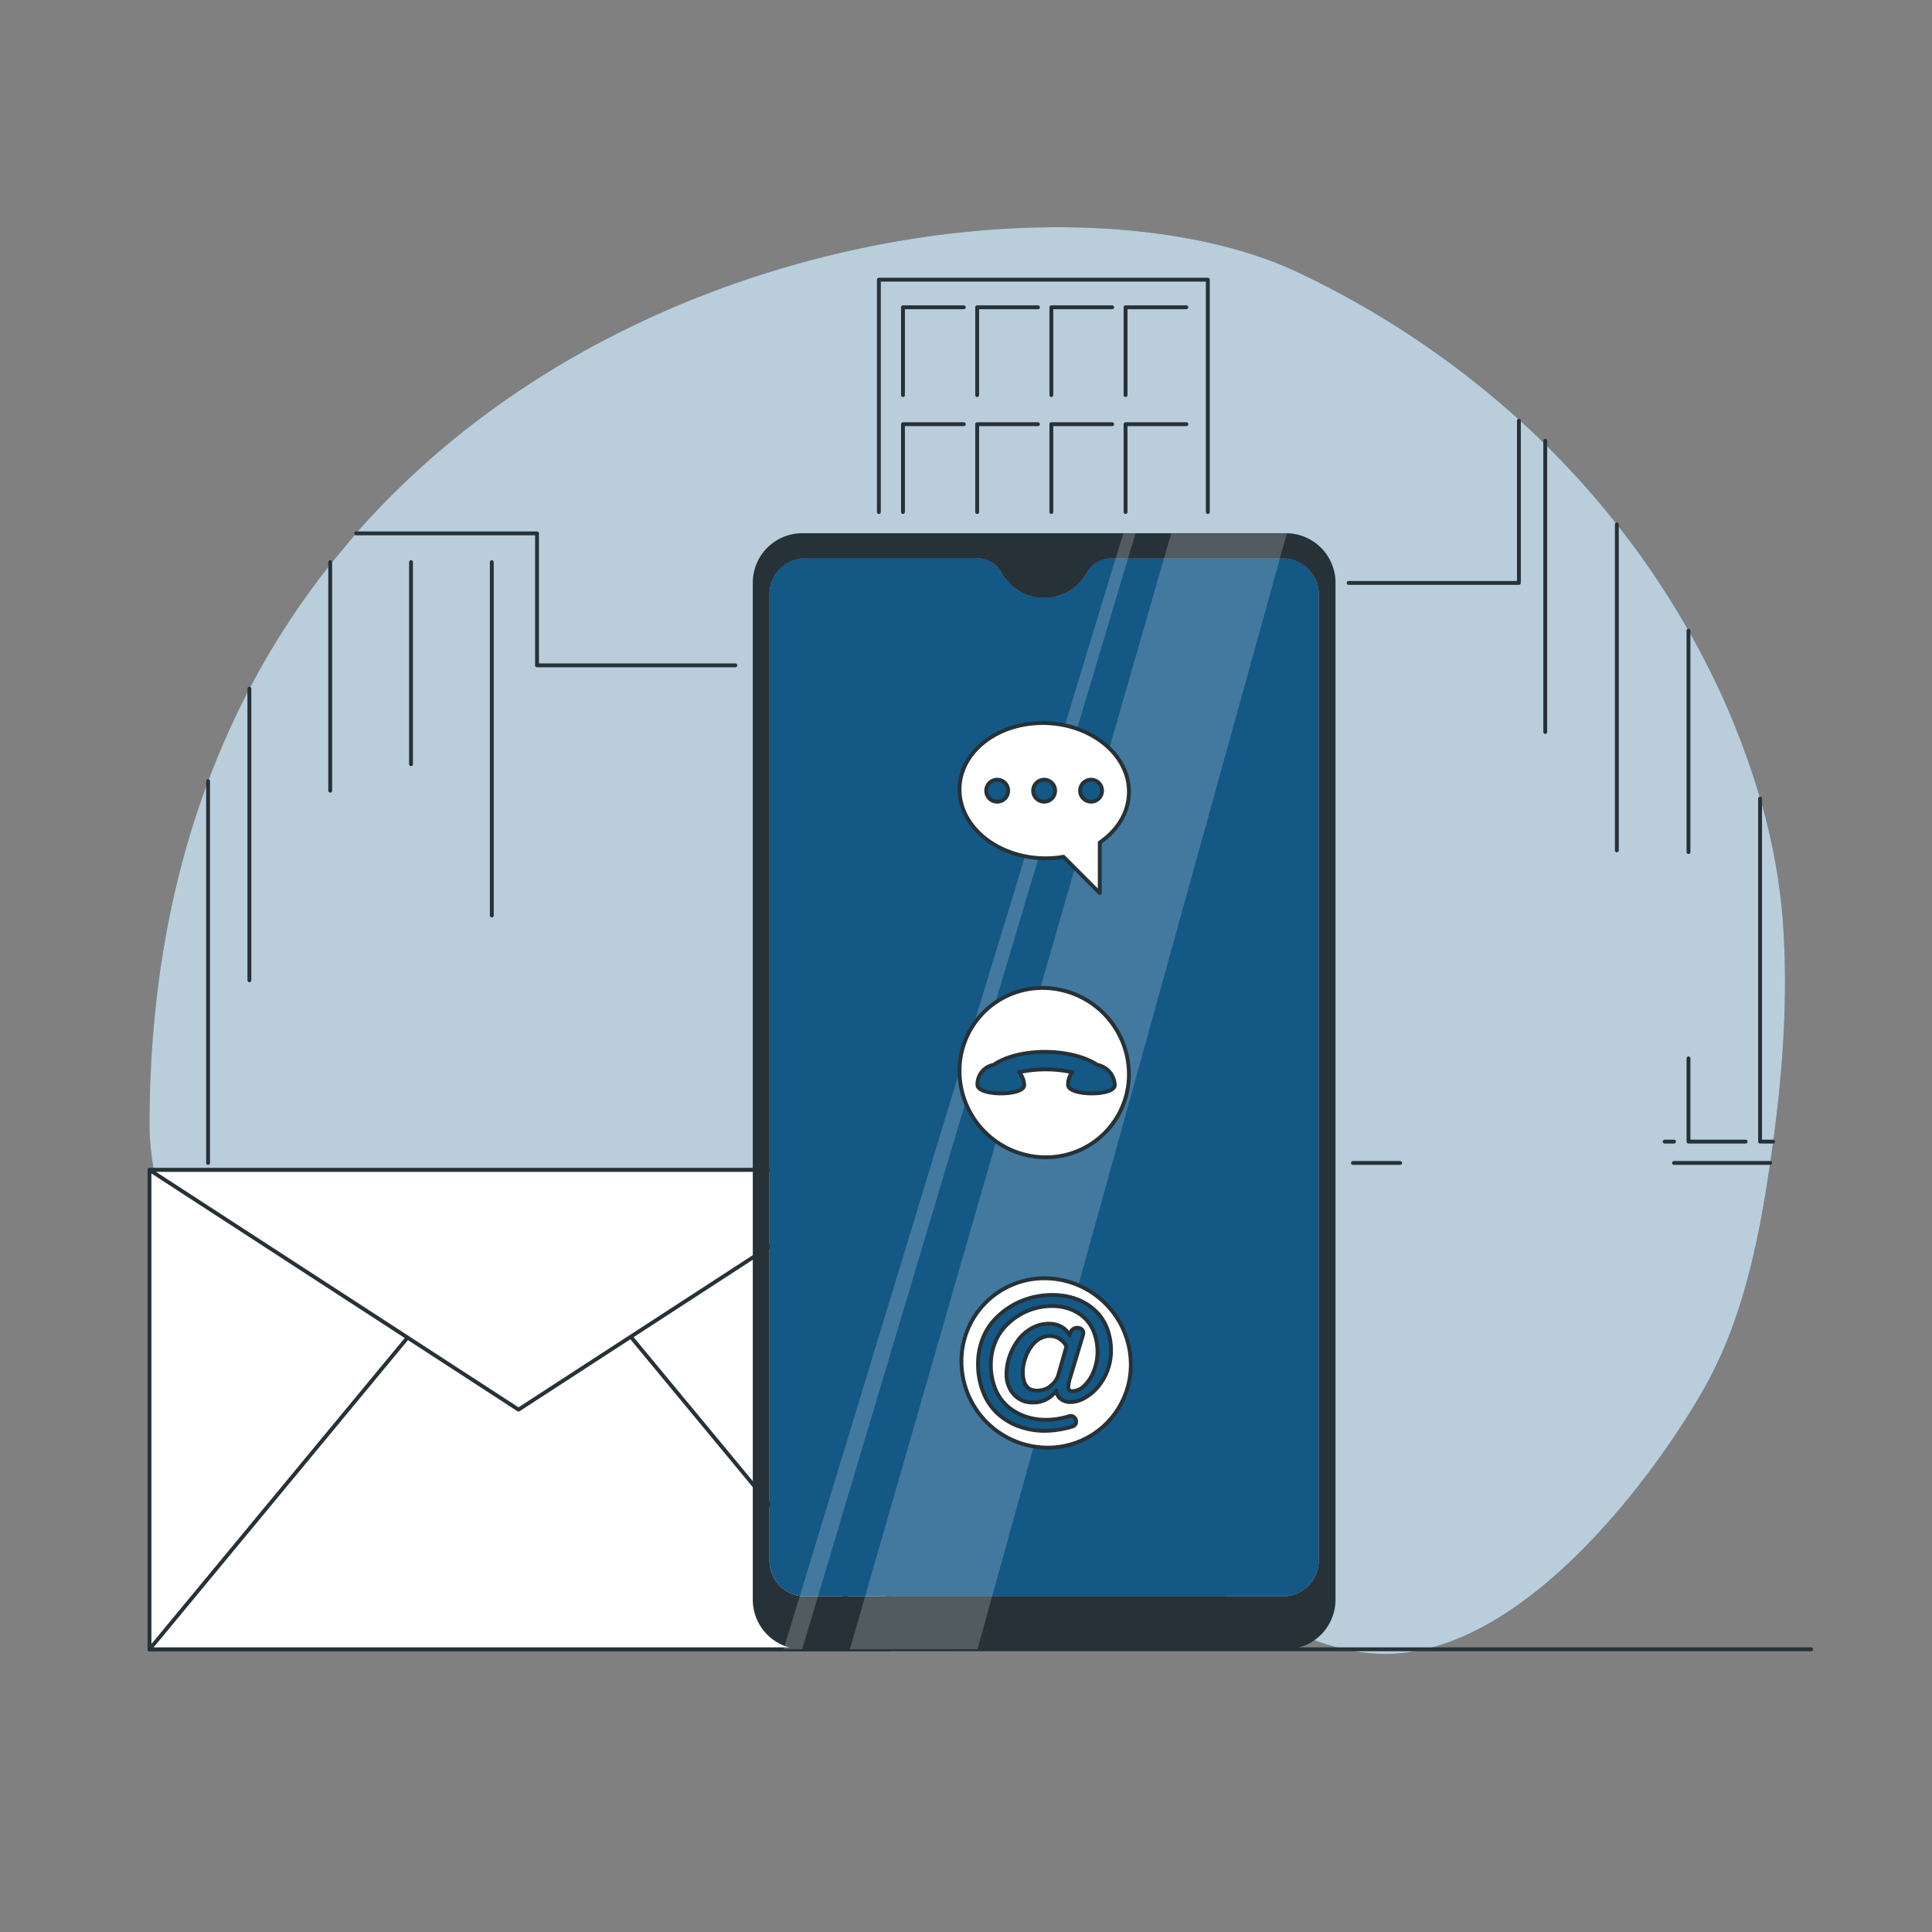
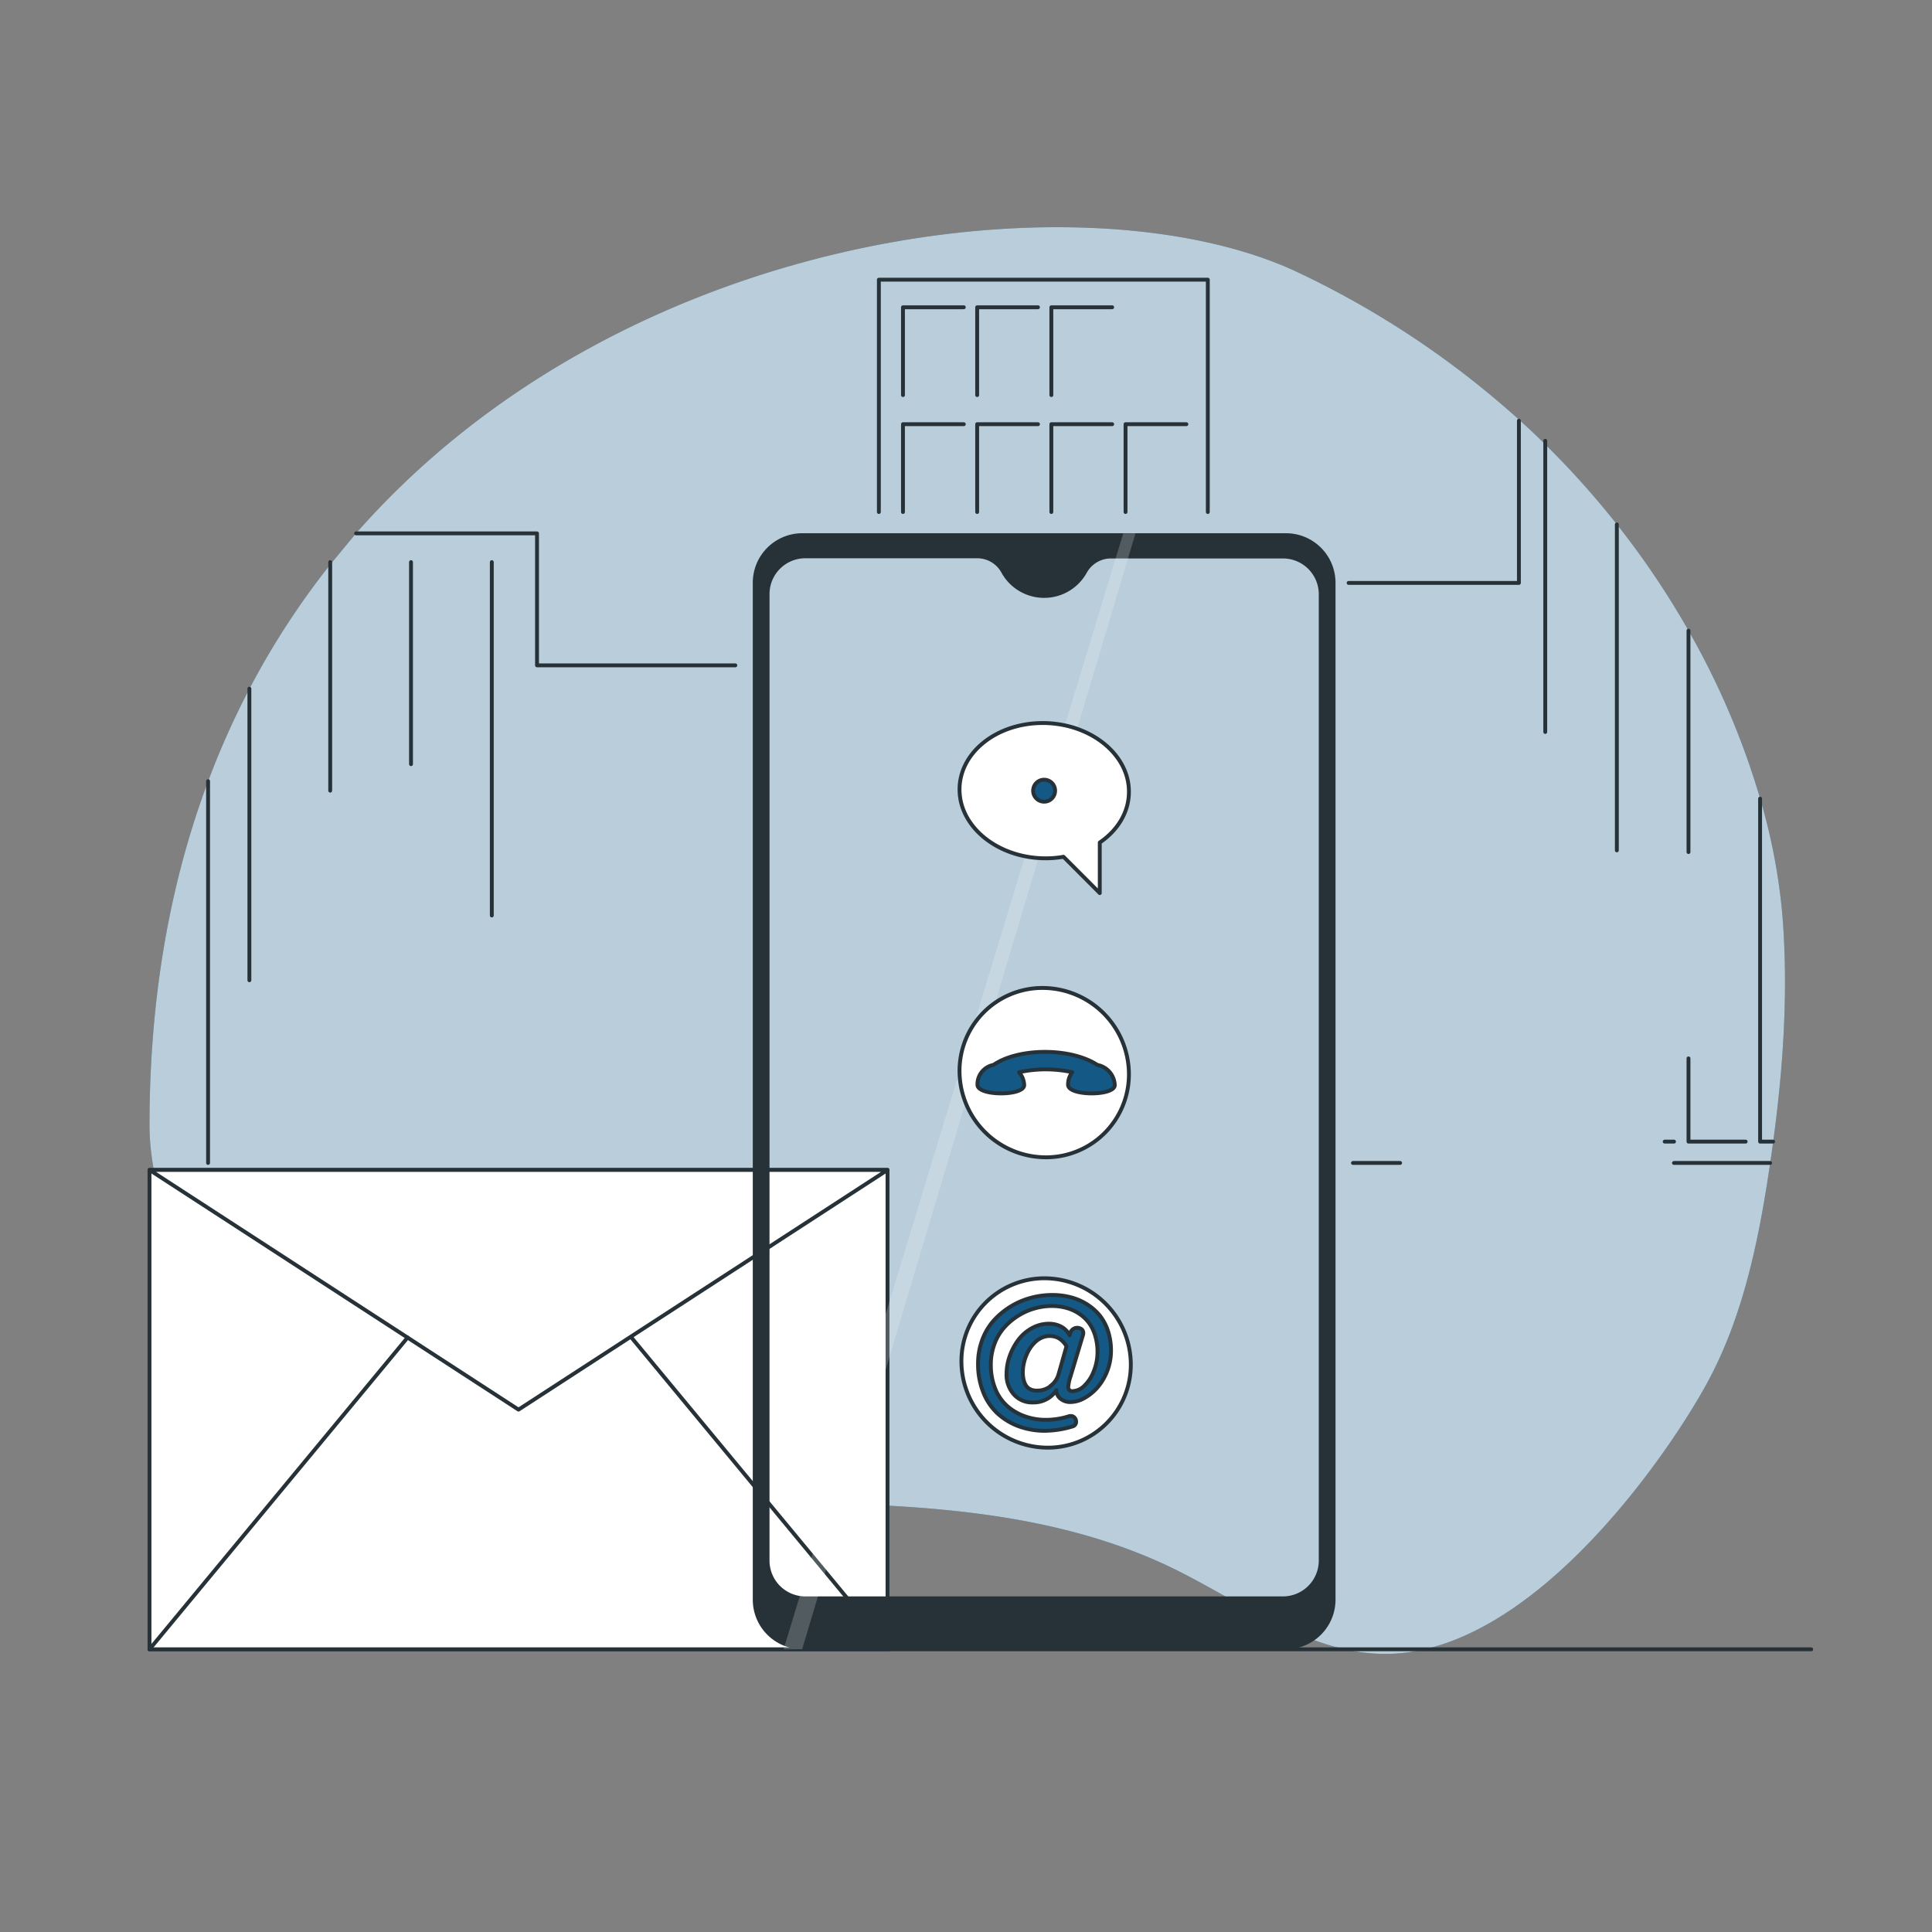
<svg xmlns="http://www.w3.org/2000/svg" viewBox="0 0 500 500">
  <rect x="0" y="0" width="500" height="500" fill="#808080" stroke="none" />
  <defs>
    <clipPath id="freepik--clip-path--inject-338">
      <path d="M384.3,248.75s-34.85,10.8-41.41,2.27l.89-43.51h5.29l6.22,30.65,28.56-5.23S387.51,244.27,384.3,248.75Z" style="fill:#fff;stroke:#263238;stroke-linecap:round;stroke-linejoin:round" />
    </clipPath>
    <clipPath id="freepik--clip-path-2--inject-338">
      <path d="M380.88,249.89,387,287.57c-.16,24.42,11.49,20.75,19.58,20.68,9.35-.08,23.54-9.35,16.58-23.78l2.68-52.23L409.55,231c-5.37-.42-27.37.27-29.12,3.08C375.89,241.37,380.88,249.89,380.88,249.89Z" style="fill:#fff;stroke:#263238;stroke-linecap:round;stroke-linejoin:round" />
    </clipPath>
    <clipPath id="freepik--clip-path-3--inject-338">
      <path d="M441.19,255.8a36.9,36.9,0,0,1-5.32-11.7,30.51,30.51,0,0,0-1.82-6.11,11,11,0,0,0-7.89-5.85,4.16,4.16,0,0,0-2.16.1c-1.45.55-2.09,2.22-2.38,3.74a20.26,20.26,0,0,0,.54,9.81c.67,2.16,8.72,17.82,14,23.89C435.7,266.62,439.22,256.39,441.19,255.8Z" style="fill:#fff;stroke:#263238;stroke-linecap:round;stroke-linejoin:round" />
    </clipPath>
  </defs>
  <g id="freepik--background-simple--inject-338">
    <path d="M92.16,138c70.07-79.73,190.37-93,244-67.39a235.56,235.56,0,0,1,57.21,38.23q3.36,3,6.53,6.17a223.63,223.63,0,0,1,18.53,20.67A217.54,217.54,0,0,1,437,163.22a202.64,202.64,0,0,1,18.53,43.47,153.78,153.78,0,0,1,5.78,30.51c1.53,19.41.2,39-2.41,58.25q-.36,2.76-.78,5.52c-.07.51-.14,1-.22,1.53-2.87,19.17-6.93,38.51-16,55.23C432,376,397.46,426.69,360,428c-19.43.69-36.59-12-54.2-21-28-14.28-59.69-17.08-90.59-17.91s-62.18.06-92.29-7.6S63.29,356.24,47.9,327c-5.23-9.94-9.2-24.26-9.21-35.72,0-33.81,5.52-63.38,15.16-89.07a209.81,209.81,0,0,1,10.69-23.93,203.54,203.54,0,0,1,20.92-32.17Z" style="fill:#145886" />
    <g style="opacity:0.7">
      <path d="M92.16,138c70.07-79.73,190.37-93,244-67.39a235.56,235.56,0,0,1,57.21,38.23q3.36,3,6.53,6.17a223.63,223.63,0,0,1,18.53,20.67A217.54,217.54,0,0,1,437,163.22a202.64,202.64,0,0,1,18.53,43.47,153.78,153.78,0,0,1,5.78,30.51c1.53,19.41.2,39-2.41,58.25q-.36,2.76-.78,5.52c-.07.51-.14,1-.22,1.53-2.87,19.17-6.93,38.51-16,55.23C432,376,397.46,426.69,360,428c-19.43.69-36.59-12-54.2-21-28-14.28-59.69-17.08-90.59-17.91s-62.18.06-92.29-7.6S63.29,356.24,47.9,327c-5.23-9.94-9.2-24.26-9.21-35.72,0-33.81,5.52-63.38,15.16-89.07a209.81,209.81,0,0,1,10.69-23.93,203.54,203.54,0,0,1,20.92-32.17Z" style="fill:#fff" />
    </g>
  </g>
  <g id="freepik--Floor--inject-338">
    <line x1="38.69" y1="426.84" x2="468.74" y2="426.84" style="fill:none;stroke:#263238;stroke-linecap:round;stroke-linejoin:round" />
  </g>
  <g id="freepik--Building--inject-338">
    <line x1="53.85" y1="300.97" x2="53.85" y2="202.16" style="fill:none;stroke:#263238;stroke-linecap:round;stroke-linejoin:round" />
    <line x1="362.35" y1="300.97" x2="350.14" y2="300.97" style="fill:none;stroke:#263238;stroke-linecap:round;stroke-linejoin:round" />
    <line x1="458.1" y1="300.97" x2="433.23" y2="300.97" style="fill:none;stroke:#263238;stroke-linecap:round;stroke-linejoin:round" />
    <polyline points="349.02 150.86 393.09 150.86 393.09 108.88" style="fill:none;stroke:#263238;stroke-linecap:round;stroke-linejoin:round" />
    <polyline points="92.16 138.04 138.98 138.04 138.98 172.19 190.3 172.19" style="fill:none;stroke:#263238;stroke-linecap:round;stroke-linejoin:round" />
    <line x1="64.54" y1="253.69" x2="64.54" y2="178.23" style="fill:none;stroke:#263238;stroke-linecap:round;stroke-linejoin:round" />
    <line x1="85.46" y1="145.48" x2="85.46" y2="204.62" style="fill:none;stroke:#263238;stroke-linecap:round;stroke-linejoin:round" />
    <line x1="106.37" y1="145.48" x2="106.37" y2="197.76" style="fill:none;stroke:#263238;stroke-linecap:round;stroke-linejoin:round" />
    <line x1="127.28" y1="145.48" x2="127.28" y2="236.93" style="fill:none;stroke:#263238;stroke-linecap:round;stroke-linejoin:round" />
    <polyline points="227.45 132.51 227.45 72.38 312.58 72.38 312.58 132.51" style="fill:none;stroke:#263238;stroke-linecap:round;stroke-linejoin:round" />
    <polyline points="233.69 102.25 233.69 79.52 249.43 79.52" style="fill:none;stroke:#263238;stroke-linecap:round;stroke-linejoin:round" />
    <polyline points="252.89 102.25 252.89 79.52 268.63 79.52" style="fill:none;stroke:#263238;stroke-linecap:round;stroke-linejoin:round" />
    <polyline points="272.09 102.25 272.09 79.52 287.83 79.52" style="fill:none;stroke:#263238;stroke-linecap:round;stroke-linejoin:round" />
-     <polyline points="291.29 102.25 291.29 79.52 307.03 79.52" style="fill:none;stroke:#263238;stroke-linecap:round;stroke-linejoin:round" />
    <polyline points="233.69 132.51 233.69 109.78 249.43 109.78" style="fill:none;stroke:#263238;stroke-linecap:round;stroke-linejoin:round" />
    <polyline points="252.89 132.51 252.89 109.78 268.63 109.78" style="fill:none;stroke:#263238;stroke-linecap:round;stroke-linejoin:round" />
    <polyline points="272.09 132.51 272.09 109.78 287.83 109.78" style="fill:none;stroke:#263238;stroke-linecap:round;stroke-linejoin:round" />
    <polyline points="291.29 132.51 291.29 109.78 307.03 109.78" style="fill:none;stroke:#263238;stroke-linecap:round;stroke-linejoin:round" />
    <line x1="399.91" y1="114.08" x2="399.91" y2="189.43" style="fill:none;stroke:#263238;stroke-linecap:round;stroke-linejoin:round" />
    <line x1="430.82" y1="295.45" x2="433.23" y2="295.45" style="fill:none;stroke:#263238;stroke-linecap:round;stroke-linejoin:round" />
    <line x1="418.44" y1="135.72" x2="418.44" y2="220.08" style="fill:none;stroke:#263238;stroke-linecap:round;stroke-linejoin:round" />
    <polyline points="436.98 273.91 436.98 295.45 451.77 295.45" style="fill:none;stroke:#263238;stroke-linecap:round;stroke-linejoin:round" />
    <line x1="436.98" y1="163.22" x2="436.98" y2="220.51" style="fill:none;stroke:#263238;stroke-linecap:round;stroke-linejoin:round" />
    <polyline points="455.51 206.69 455.51 295.45 458.88 295.45" style="fill:none;stroke:#263238;stroke-linecap:round;stroke-linejoin:round" />
  </g>
  <g id="freepik--Mail--inject-338">
    <rect x="38.69" y="302.78" width="191" height="124.06" style="fill:#fff;stroke:#263238;stroke-linecap:round;stroke-linejoin:round" />
    <polygon points="38.69 302.78 134.19 364.81 229.69 302.78 38.69 302.78" style="fill:#fff;stroke:#263238;stroke-linecap:round;stroke-linejoin:round" />
    <line x1="105.48" y1="346.16" x2="38.69" y2="426.84" style="fill:none;stroke:#263238;stroke-linecap:round;stroke-linejoin:round" />
    <line x1="163.42" y1="346.16" x2="230.21" y2="426.84" style="fill:none;stroke:#263238;stroke-linecap:round;stroke-linejoin:round" />
  </g>
  <g id="freepik--Device--inject-338">
-     <path d="M331.9,144.48H287.5a7.16,7.16,0,0,0-6.26,3.7l0,0a12.61,12.61,0,0,1-22.06,0h0a7.15,7.15,0,0,0-6.29-3.75H208.54a9.27,9.27,0,0,0-9.39,9.15V404a9.28,9.28,0,0,0,9.39,9.15H331.9a9.29,9.29,0,0,0,9.4-9.15V153.63A9.28,9.28,0,0,0,331.9,144.48Z" style="fill:#145886" />
    <path d="M345.63,150.86A12.82,12.82,0,0,0,332.81,138H207.64a12.81,12.81,0,0,0-12.82,12.81h0V414a12.81,12.81,0,0,0,12.81,12.81H332.81A12.82,12.82,0,0,0,345.63,414h0ZM341.3,404a9.29,9.29,0,0,1-9.4,9.15H208.54a9.28,9.28,0,0,1-9.39-9.15V153.63a9.27,9.27,0,0,1,9.39-9.15h44.37a7.13,7.13,0,0,1,6.28,3.75h0a12.61,12.61,0,0,0,22.06,0l0,0a7.14,7.14,0,0,1,6.26-3.7h44.4a9.27,9.27,0,0,1,9.39,9.15Z" style="fill:#263238" />
-     <polygon points="303.1 138.04 219.95 426.83 252.97 426.8 333.04 138.04 303.1 138.04" style="fill:#fff;opacity:0.2" />
    <polygon points="290.7 138.04 202.79 426.84 207.6 426.81 293.86 138.04 290.7 138.04" style="fill:#fff;opacity:0.2" />
    <path d="M292.65,352.73a21.46,21.46,0,0,1-21.53,21.92,22.39,22.39,0,0,1-22.3-21.92,21.46,21.46,0,0,1,21.53-21.91A22.38,22.38,0,0,1,292.65,352.73Z" style="fill:#fff;stroke:#263238;stroke-linecap:round;stroke-linejoin:round" />
    <path d="M263.55,369.09a16.42,16.42,0,0,1-5.49-3.38,15,15,0,0,1-3.63-5.49,19.54,19.54,0,0,1-1.31-7.3,17.46,17.46,0,0,1,1.11-6.23,15.67,15.67,0,0,1,3-5,20,20,0,0,1,9.57-5.82,21.18,21.18,0,0,1,5.54-.73,18.88,18.88,0,0,1,4.61.55,14.78,14.78,0,0,1,4.13,1.71,13.76,13.76,0,0,1,3.37,2.85,12.58,12.58,0,0,1,2.26,4.1,16.43,16.43,0,0,1,.82,5.29A14.68,14.68,0,0,1,284,359.1a13.09,13.09,0,0,1-3.4,2.75,7.55,7.55,0,0,1-3.62,1,4,4,0,0,1-2.44-.79,2.84,2.84,0,0,1-1.15-2.26,7,7,0,0,1-6.05,3.15,6.3,6.3,0,0,1-5-2.12,7.66,7.66,0,0,1-1.85-5.23,14,14,0,0,1,.81-4.62,16,16,0,0,1,2.21-4.18,11,11,0,0,1,3.5-3.05,9.06,9.06,0,0,1,4.49-1.17,6.59,6.59,0,0,1,3.14.76,5.16,5.16,0,0,1,2.18,2.23l.2-.67a1.87,1.87,0,0,1,2.37-1.17,2,2,0,0,1,.51.26,1.2,1.2,0,0,1,.45,1,1.71,1.71,0,0,1-.09.55l-3.24,10.78a10.72,10.72,0,0,0-.55,2.54,1,1,0,0,0,1.19,1.16,4.47,4.47,0,0,0,3-1.43,10.27,10.27,0,0,0,2.43-3.79,13.26,13.26,0,0,0,.94-4.9,14.3,14.3,0,0,0-.64-4.36,10.65,10.65,0,0,0-1.72-3.37,10.19,10.19,0,0,0-2.61-2.33,11.34,11.34,0,0,0-3.22-1.39,14,14,0,0,0-3.58-.46,16.52,16.52,0,0,0-4.53.64,16.09,16.09,0,0,0-4.29,1.93,16.74,16.74,0,0,0-3.6,3.06,13.4,13.4,0,0,0-2.48,4.24,14.89,14.89,0,0,0-.93,5.29,16.33,16.33,0,0,0,1.14,6.25,11.94,11.94,0,0,0,3.12,4.5,14,14,0,0,0,4.52,2.63,16.08,16.08,0,0,0,5.45.92,19.67,19.67,0,0,0,5.85-.89,1.7,1.7,0,0,1,.59-.1,1.33,1.33,0,0,1,1,.43,1.4,1.4,0,0,1,.39,1,1.21,1.21,0,0,1-.94,1.28,25.65,25.65,0,0,1-7.28,1.12A19.56,19.56,0,0,1,263.55,369.09Zm8.26-10.37a5.65,5.65,0,0,0,2.09-2.88l2.09-7.35-.14-.3a3.51,3.51,0,0,0-.47-.67,6.88,6.88,0,0,0-.82-.8,4.24,4.24,0,0,0-1.25-.69,5,5,0,0,0-3.63.13,5.85,5.85,0,0,0-1.71,1.11,9.31,9.31,0,0,0-1.38,1.62,11.05,11.05,0,0,0-1,1.95,12,12,0,0,0-.65,2.11,9.84,9.84,0,0,0-.23,2.09,8.59,8.59,0,0,0,.08,1.35,5.82,5.82,0,0,0,.26,1.17,4,4,0,0,0,.47,1,2.74,2.74,0,0,0,.68.72,2.86,2.86,0,0,0,.95.45,4,4,0,0,0,1.23.16,5.64,5.64,0,0,0,3.47-1.14Z" style="fill:#145886;stroke:#263238;stroke-linecap:round;stroke-linejoin:round" />
    <path d="M292.16,277.6a21.46,21.46,0,0,1-21.53,21.91,22.38,22.38,0,0,1-22.3-21.91,21.45,21.45,0,0,1,21.53-21.92A22.39,22.39,0,0,1,292.16,277.6Z" style="fill:#fff;stroke:#263238;stroke-linecap:round;stroke-linejoin:round" />
    <path d="M284,275.6c-6.87-4.5-20.34-4.5-26.89,0a5.08,5.08,0,0,0-4.14,5.19c.1,2.91,12.19,2.91,12.09,0a5.45,5.45,0,0,0-1.32-3.3,32.57,32.57,0,0,1,13.76,0,5.06,5.06,0,0,0-1.08,3.3c.1,2.91,12.19,2.91,12.08,0A5.54,5.54,0,0,0,284,275.6Z" style="fill:#145886;stroke:#263238;stroke-linecap:round;stroke-linejoin:round" />
    <path d="M292.16,204.62c.12,5.39-2.82,10.21-7.54,13.42v13.09l-9.39-9.4a25.64,25.64,0,0,1-4.6.4c-12.1,0-22.09-7.84-22.3-17.51s9.42-17.5,21.53-17.5S292,195,292.16,204.62Z" style="fill:#fff;stroke:#263238;stroke-linecap:round;stroke-linejoin:round" />
-     <path d="M260.91,204.62a2.84,2.84,0,1,1-2.84-2.83A2.84,2.84,0,0,1,260.91,204.62Z" style="fill:#145886;stroke:#263238;stroke-linecap:round;stroke-linejoin:round" />
    <path d="M273.06,204.62a2.84,2.84,0,1,1-2.84-2.83A2.84,2.84,0,0,1,273.06,204.62Z" style="fill:#145886;stroke:#263238;stroke-linecap:round;stroke-linejoin:round" />
-     <path d="M285.21,204.62a2.84,2.84,0,1,1-2.84-2.83A2.84,2.84,0,0,1,285.21,204.62Z" style="fill:#145886;stroke:#263238;stroke-linecap:round;stroke-linejoin:round" />
  </g>
</svg>